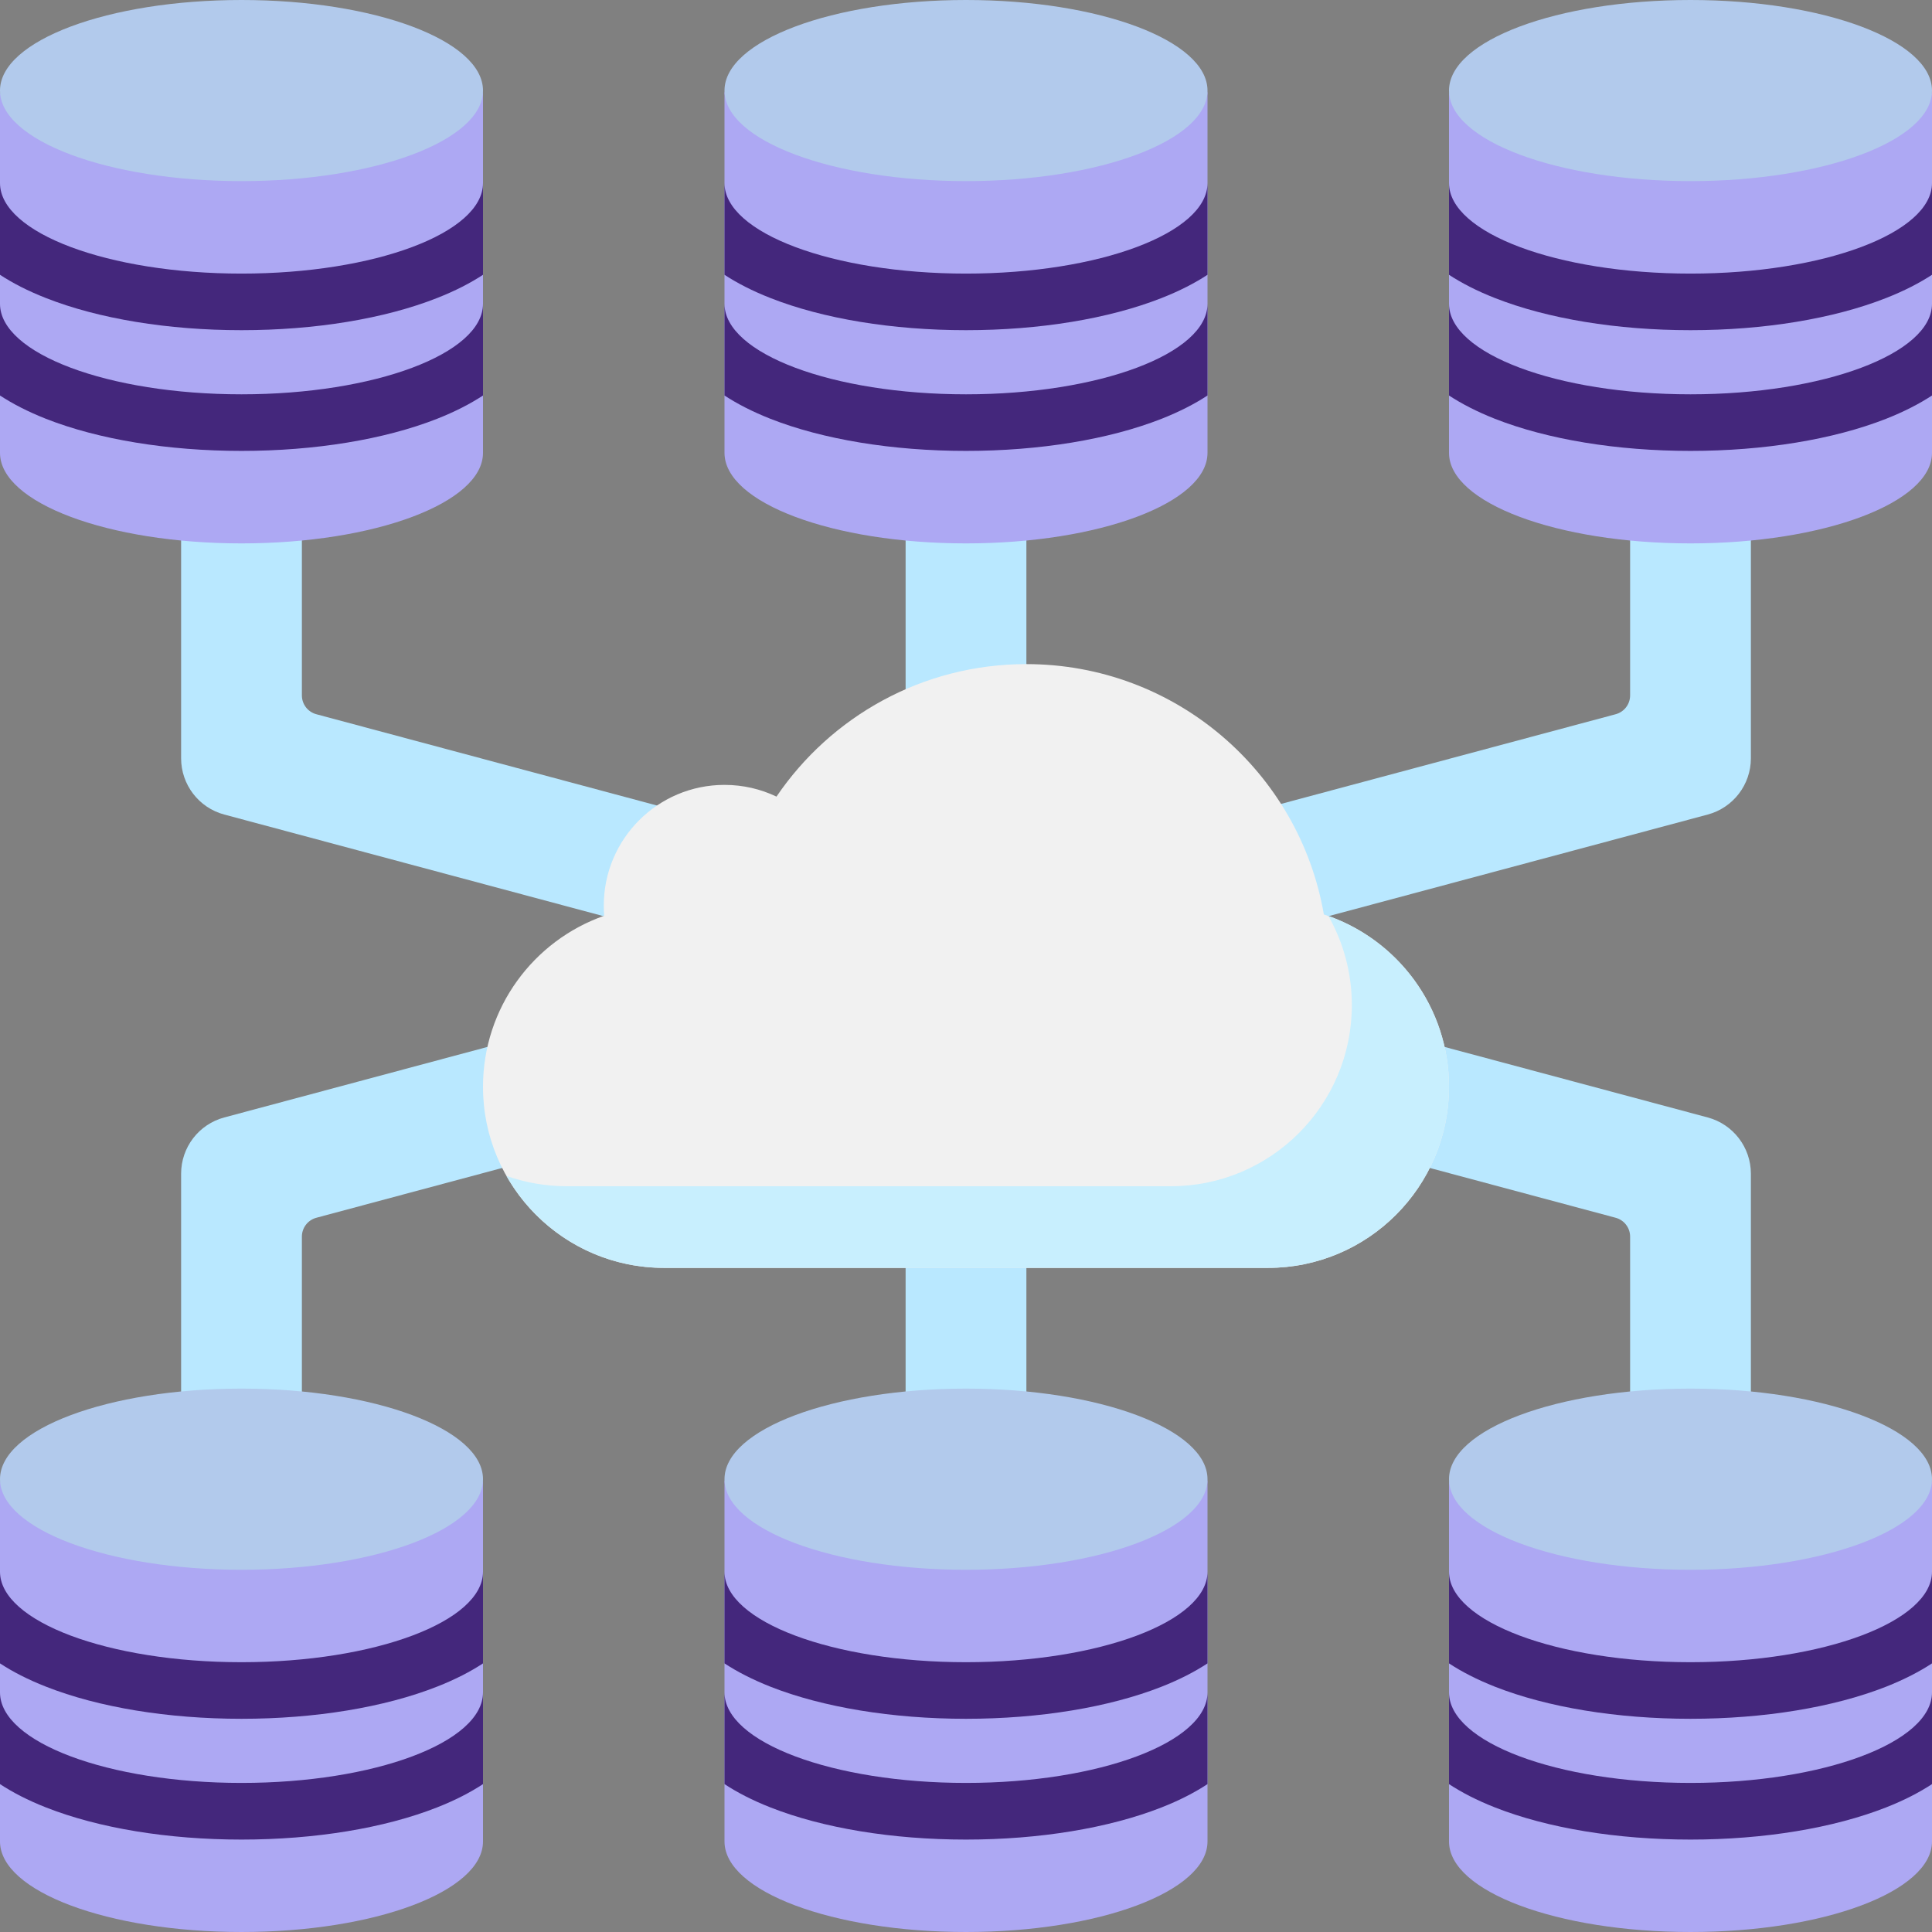
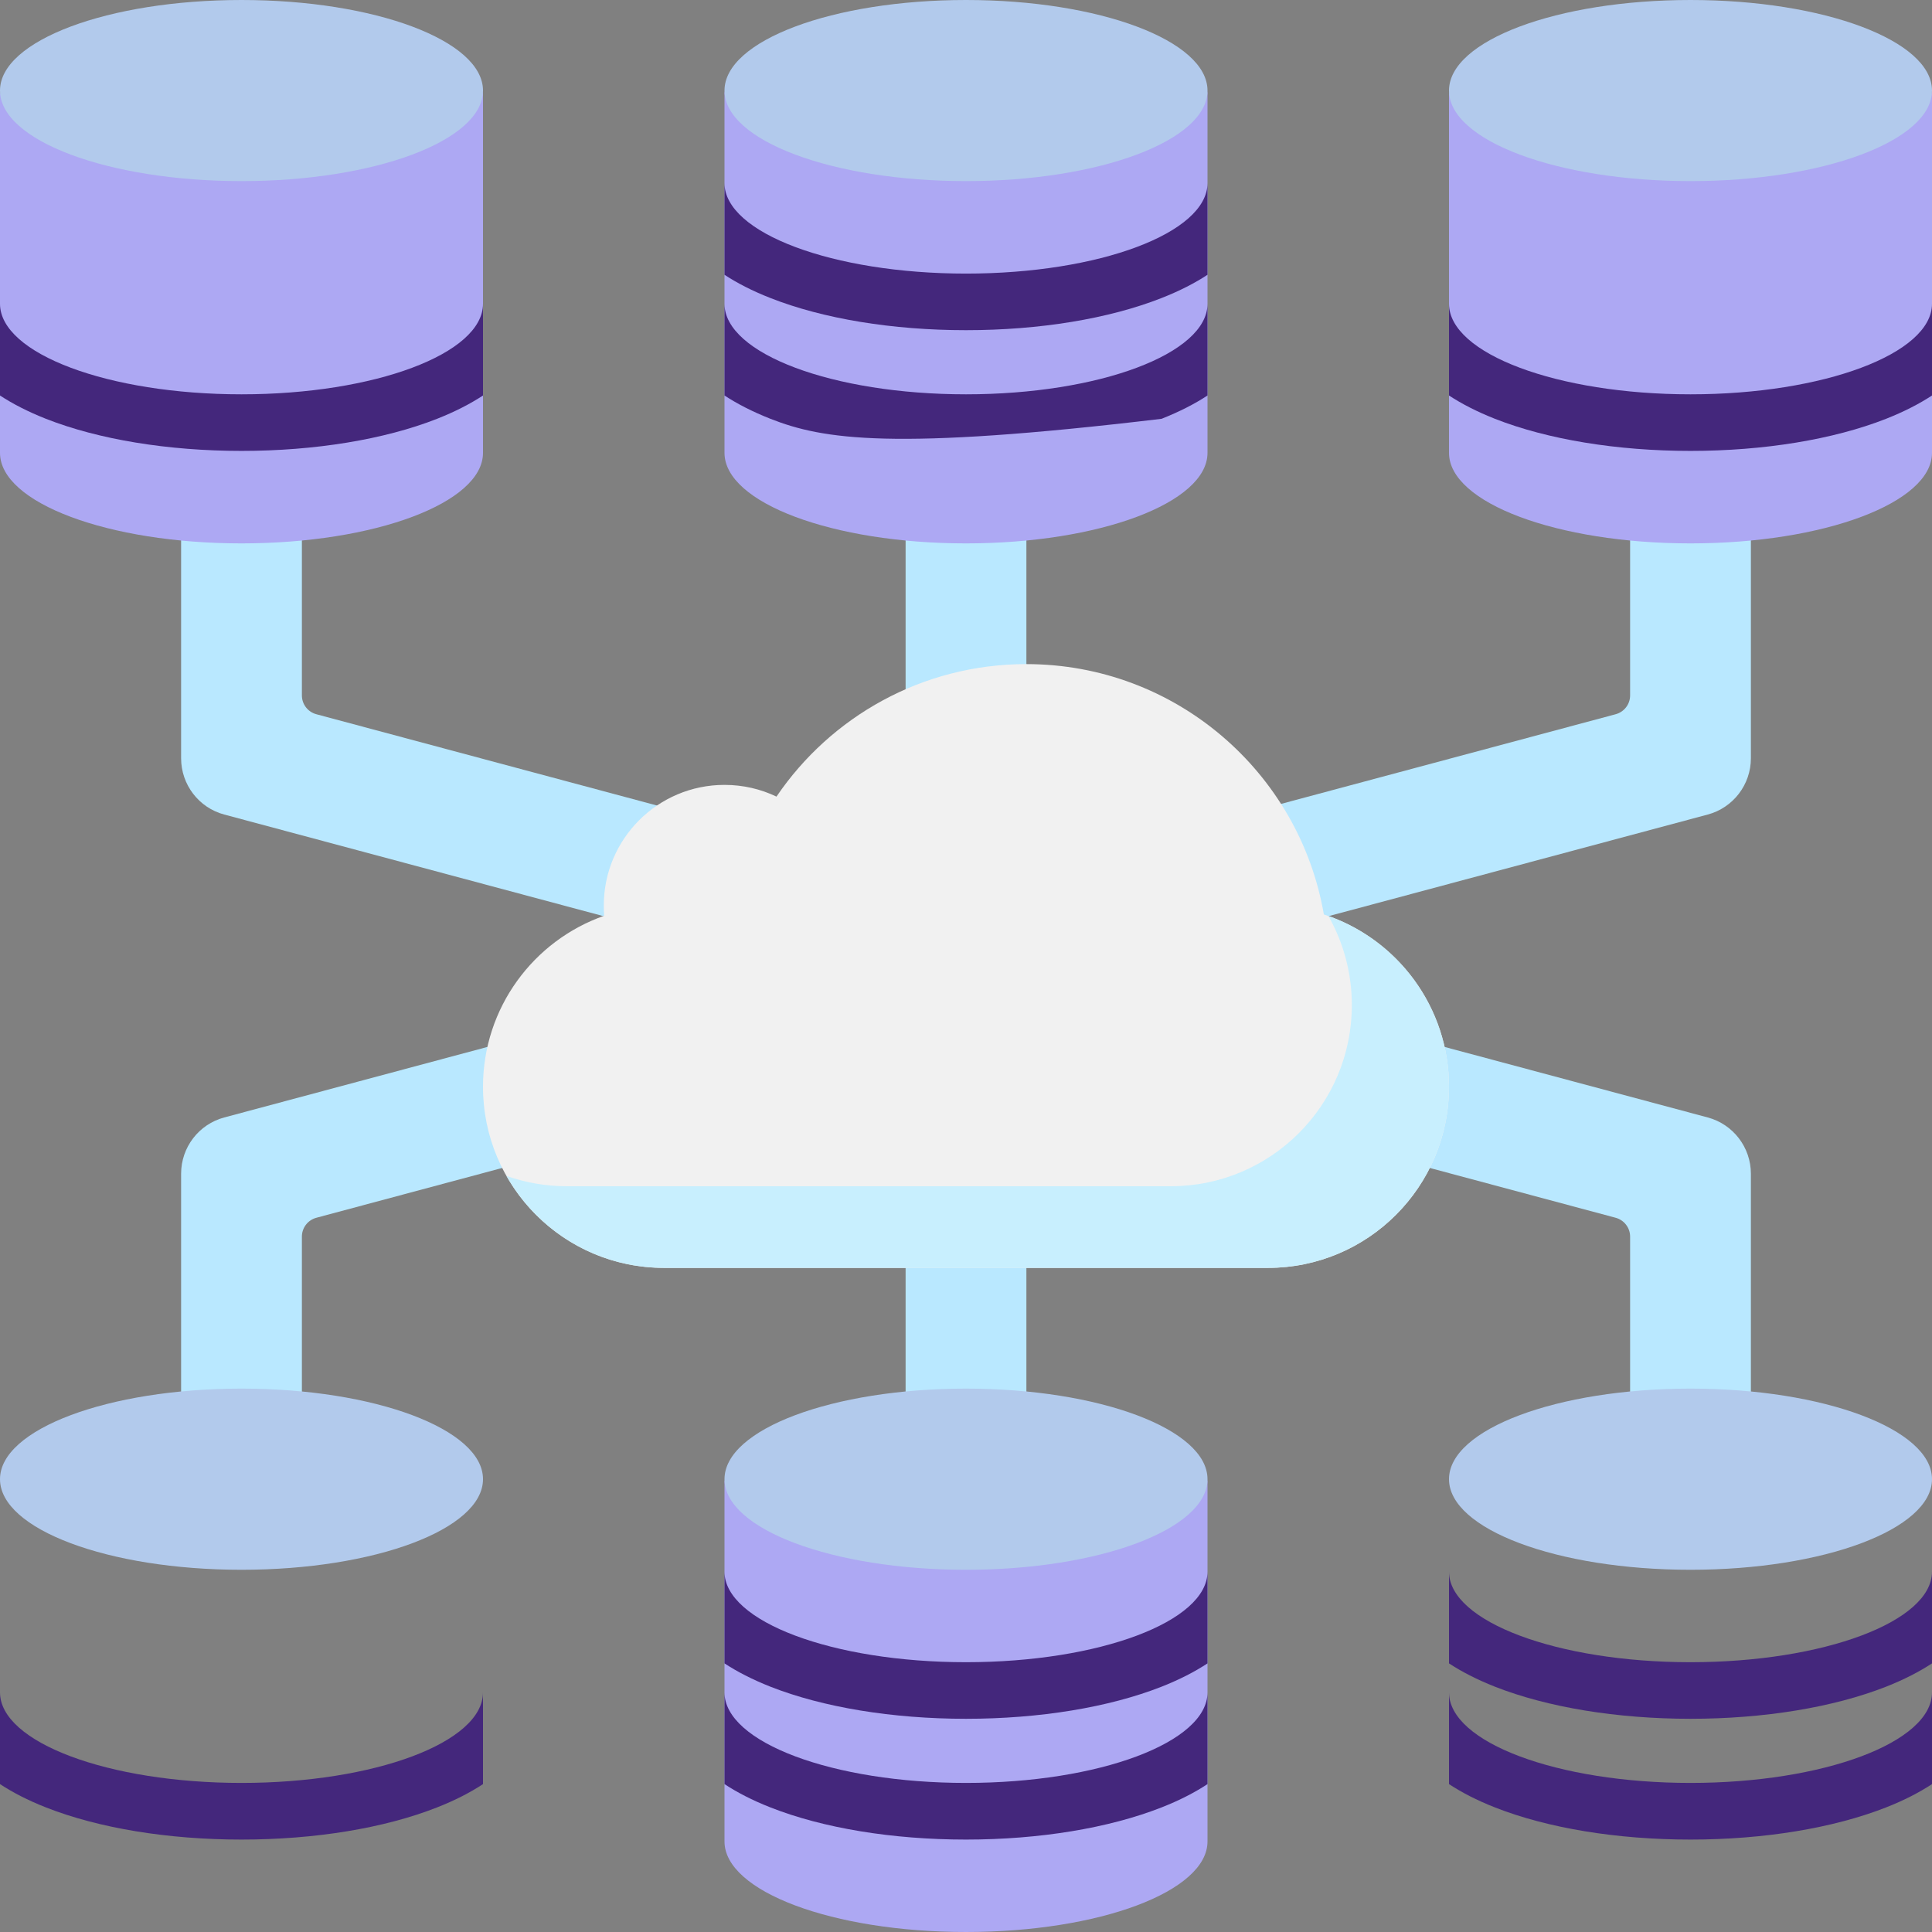
<svg xmlns="http://www.w3.org/2000/svg" width="31" height="31" viewBox="0 0 31 31" fill="none">
  <rect x="0" y="0" width="31" height="31" fill="#808080" stroke="none" />
  <g clip-path="url(#clip0_168_600)">
    <path d="M28.094 7.75V12.167C28.094 12.59 27.809 12.961 27.401 13.07L18.273 15.516L17.771 13.645L25.925 11.46C26.061 11.423 26.156 11.3 26.156 11.158V7.75L28.094 7.75Z" fill="#B9E8FF" />
    <path d="M28.094 23.25V18.833C28.094 18.41 27.809 18.039 27.401 17.93L18.273 15.484L17.771 17.355L25.925 19.54C26.061 19.577 26.156 19.701 26.156 19.842V23.25H28.094V23.25Z" fill="#B9E8FF" />
    <path d="M2.906 7.75V12.167C2.906 12.59 3.19 12.961 3.599 13.07L12.727 15.516L13.229 13.645L5.075 11.46C4.939 11.423 4.844 11.3 4.844 11.158V7.75L2.906 7.75Z" fill="#B9E8FF" />
    <path d="M2.906 23.25V18.833C2.906 18.41 3.19 18.039 3.599 17.93L12.727 15.484L13.229 17.355L5.075 19.54C4.939 19.577 4.844 19.701 4.844 19.842V23.25H2.906V23.25Z" fill="#B9E8FF" />
    <path d="M14.531 7.75H16.469V23.25H14.531V7.75Z" fill="#B9E8FF" />
    <path d="M21.242 14.673C20.849 12.392 18.862 10.656 16.469 10.656C14.801 10.656 13.33 11.499 12.459 12.782C12.206 12.661 11.924 12.594 11.625 12.594C10.555 12.594 9.688 13.461 9.688 14.531C9.688 14.586 9.69 14.64 9.694 14.694C8.562 15.091 7.75 16.17 7.75 17.438C7.75 19.043 9.051 20.344 10.656 20.344H20.344C21.949 20.344 23.25 19.043 23.25 17.438C23.25 16.146 22.407 15.051 21.242 14.673Z" fill="#F1F1F1" />
    <path d="M21.315 14.697C21.554 15.12 21.691 15.608 21.691 16.128C21.691 17.733 20.39 19.034 18.784 19.034H9.097C8.756 19.034 8.429 18.975 8.126 18.868C8.625 19.749 9.571 20.344 10.656 20.344H20.344C21.949 20.344 23.25 19.043 23.25 17.438C23.25 16.173 22.442 15.097 21.315 14.697Z" fill="#C8EFFE" />
    <path d="M19.375 7.266C19.375 8.068 17.64 8.719 15.5 8.719C13.36 8.719 11.625 8.068 11.625 7.266V1.453C11.625 2.256 19.375 2.256 19.375 1.453V7.266Z" fill="#ADA8F3" />
-     <path d="M11.625 4.874C11.625 5.675 13.363 6.327 15.5 6.327C17.637 6.327 19.375 5.675 19.375 4.874V6.346C19.174 6.478 18.931 6.604 18.638 6.72C17.793 7.052 16.679 7.235 15.5 7.235C14.321 7.235 13.207 7.052 12.362 6.72C12.069 6.604 11.826 6.478 11.625 6.346V4.874Z" fill="#44277C" />
+     <path d="M11.625 4.874C11.625 5.675 13.363 6.327 15.5 6.327C17.637 6.327 19.375 5.675 19.375 4.874V6.346C19.174 6.478 18.931 6.604 18.638 6.72C14.321 7.235 13.207 7.052 12.362 6.72C12.069 6.604 11.826 6.478 11.625 6.346V4.874Z" fill="#44277C" />
    <path d="M18.638 4.782C17.793 5.115 16.679 5.298 15.5 5.298C14.321 5.298 13.207 5.115 12.362 4.782C12.069 4.667 11.826 4.541 11.625 4.409V2.937C11.625 3.738 13.363 4.39 15.5 4.39C17.637 4.39 19.375 3.738 19.375 2.937V4.409C19.174 4.541 18.931 4.667 18.638 4.782Z" fill="#44277C" />
    <path d="M15.5 2.906C17.64 2.906 19.375 2.256 19.375 1.453C19.375 0.651 17.64 0 15.5 0C13.36 0 11.625 0.651 11.625 1.453C11.625 2.256 13.36 2.906 15.5 2.906Z" fill="#B2CAEC" />
    <path d="M31 7.266C31 8.068 29.265 8.719 27.125 8.719C24.985 8.719 23.25 8.068 23.25 7.266V1.453C23.25 2.256 31 2.256 31 1.453V7.266Z" fill="#ADA8F3" />
    <path d="M23.25 4.874C23.25 5.675 24.988 6.327 27.125 6.327C29.262 6.327 31 5.675 31 4.874V6.346C30.799 6.478 30.556 6.604 30.263 6.72C29.418 7.052 28.304 7.235 27.125 7.235C25.946 7.235 24.832 7.052 23.987 6.72C23.694 6.604 23.451 6.478 23.25 6.346V4.874Z" fill="#44277C" />
-     <path d="M30.263 4.782C29.418 5.115 28.304 5.298 27.125 5.298C25.946 5.298 24.832 5.115 23.987 4.782C23.694 4.667 23.451 4.541 23.25 4.409V2.937C23.25 3.738 24.988 4.39 27.125 4.39C29.262 4.39 31 3.738 31 2.937V4.409C30.799 4.541 30.556 4.667 30.263 4.782Z" fill="#44277C" />
    <path d="M27.125 2.906C29.265 2.906 31 2.256 31 1.453C31 0.651 29.265 0 27.125 0C24.985 0 23.25 0.651 23.25 1.453C23.25 2.256 24.985 2.906 27.125 2.906Z" fill="#B2CAEC" />
    <path d="M0 7.266C0 8.068 1.735 8.719 3.875 8.719C6.015 8.719 7.75 8.068 7.75 7.266V1.453C7.75 2.256 0 2.256 0 1.453V7.266Z" fill="#ADA8F3" />
    <path d="M7.75 4.874C7.75 5.675 6.012 6.327 3.875 6.327C1.738 6.327 0 5.675 0 4.874V6.346C0.201 6.478 0.444 6.604 0.737 6.72C1.582 7.052 2.696 7.235 3.875 7.235C5.054 7.235 6.168 7.052 7.013 6.72C7.306 6.604 7.549 6.478 7.75 6.346V4.874Z" fill="#44277C" />
-     <path d="M0.737 4.782C1.582 5.115 2.696 5.298 3.875 5.298C5.054 5.298 6.168 5.115 7.013 4.782C7.306 4.667 7.549 4.541 7.75 4.409V2.937C7.75 3.738 6.012 4.39 3.875 4.39C1.738 4.39 0 3.738 0 2.937V4.409C0.201 4.541 0.444 4.667 0.737 4.782Z" fill="#44277C" />
    <path d="M3.875 2.906C6.015 2.906 7.75 2.256 7.75 1.453C7.75 0.651 6.015 0 3.875 0C1.735 0 0 0.651 0 1.453C0 2.256 1.735 2.906 3.875 2.906Z" fill="#B2CAEC" />
    <path d="M19.375 29.547C19.375 30.349 17.64 31 15.5 31C13.36 31 11.625 30.349 11.625 29.547V23.734C11.625 24.537 19.375 24.537 19.375 23.734V29.547Z" fill="#ADA8F3" />
    <path d="M11.625 27.155C11.625 27.957 13.363 28.608 15.5 28.608C17.637 28.608 19.375 27.957 19.375 27.155V28.627C19.174 28.759 18.931 28.886 18.638 29.001C17.793 29.333 16.679 29.517 15.5 29.517C14.321 29.517 13.207 29.334 12.362 29.001C12.069 28.886 11.826 28.759 11.625 28.627V27.155Z" fill="#44277C" />
    <path d="M18.638 27.064C17.793 27.396 16.679 27.579 15.5 27.579C14.321 27.579 13.207 27.396 12.362 27.064C12.069 26.948 11.826 26.822 11.625 26.69V25.218C11.625 26.019 13.363 26.671 15.5 26.671C17.637 26.671 19.375 26.019 19.375 25.218V26.69C19.174 26.822 18.931 26.948 18.638 27.064Z" fill="#44277C" />
    <path d="M15.5 25.188C17.64 25.188 19.375 24.537 19.375 23.734C19.375 22.932 17.64 22.281 15.5 22.281C13.36 22.281 11.625 22.932 11.625 23.734C11.625 24.537 13.36 25.188 15.5 25.188Z" fill="#B2CAEC" />
-     <path d="M31 29.547C31 30.349 29.265 31 27.125 31C24.985 31 23.25 30.349 23.25 29.547V23.734C23.25 24.537 31 24.537 31 23.734V29.547Z" fill="#ADA8F3" />
    <path d="M23.25 27.155C23.25 27.957 24.988 28.608 27.125 28.608C29.262 28.608 31 27.957 31 27.155V28.627C30.799 28.759 30.556 28.886 30.263 29.001C29.418 29.333 28.304 29.517 27.125 29.517C25.946 29.517 24.832 29.334 23.987 29.001C23.694 28.886 23.451 28.759 23.25 28.627V27.155Z" fill="#44277C" />
    <path d="M30.263 27.064C29.418 27.396 28.304 27.579 27.125 27.579C25.946 27.579 24.832 27.396 23.987 27.064C23.694 26.948 23.451 26.822 23.25 26.69V25.218C23.25 26.019 24.988 26.671 27.125 26.671C29.262 26.671 31 26.019 31 25.218V26.69C30.799 26.822 30.556 26.948 30.263 27.064Z" fill="#44277C" />
    <path d="M27.125 25.188C29.265 25.188 31 24.537 31 23.734C31 22.932 29.265 22.281 27.125 22.281C24.985 22.281 23.25 22.932 23.25 23.734C23.25 24.537 24.985 25.188 27.125 25.188Z" fill="#B2CAEC" />
-     <path d="M0 29.547C0 30.349 1.735 31 3.875 31C6.015 31 7.75 30.349 7.75 29.547V23.734C7.75 24.537 0 24.537 0 23.734V29.547Z" fill="#ADA8F3" />
    <path d="M7.75 27.155C7.75 27.957 6.012 28.608 3.875 28.608C1.738 28.608 0 27.957 0 27.155V28.627C0.201 28.759 0.444 28.886 0.737 29.001C1.582 29.334 2.696 29.517 3.875 29.517C5.054 29.517 6.168 29.334 7.013 29.001C7.306 28.886 7.549 28.759 7.75 28.627V27.155Z" fill="#44277C" />
-     <path d="M0.737 27.063C1.582 27.396 2.696 27.579 3.875 27.579C5.054 27.579 6.168 27.396 7.013 27.063C7.306 26.948 7.549 26.822 7.75 26.69V25.218C7.75 26.019 6.012 26.671 3.875 26.671C1.738 26.671 0 26.019 0 25.218V26.69C0.201 26.822 0.444 26.948 0.737 27.063Z" fill="#44277C" />
    <path d="M3.875 25.188C6.015 25.188 7.75 24.537 7.75 23.734C7.75 22.932 6.015 22.281 3.875 22.281C1.735 22.281 0 22.932 0 23.734C0 24.537 1.735 25.188 3.875 25.188Z" fill="#B2CAEC" />
  </g>
  <defs>
    <clipPath id="clip0_168_600">
      <rect width="31" height="31" fill="white" />
    </clipPath>
  </defs>
</svg>